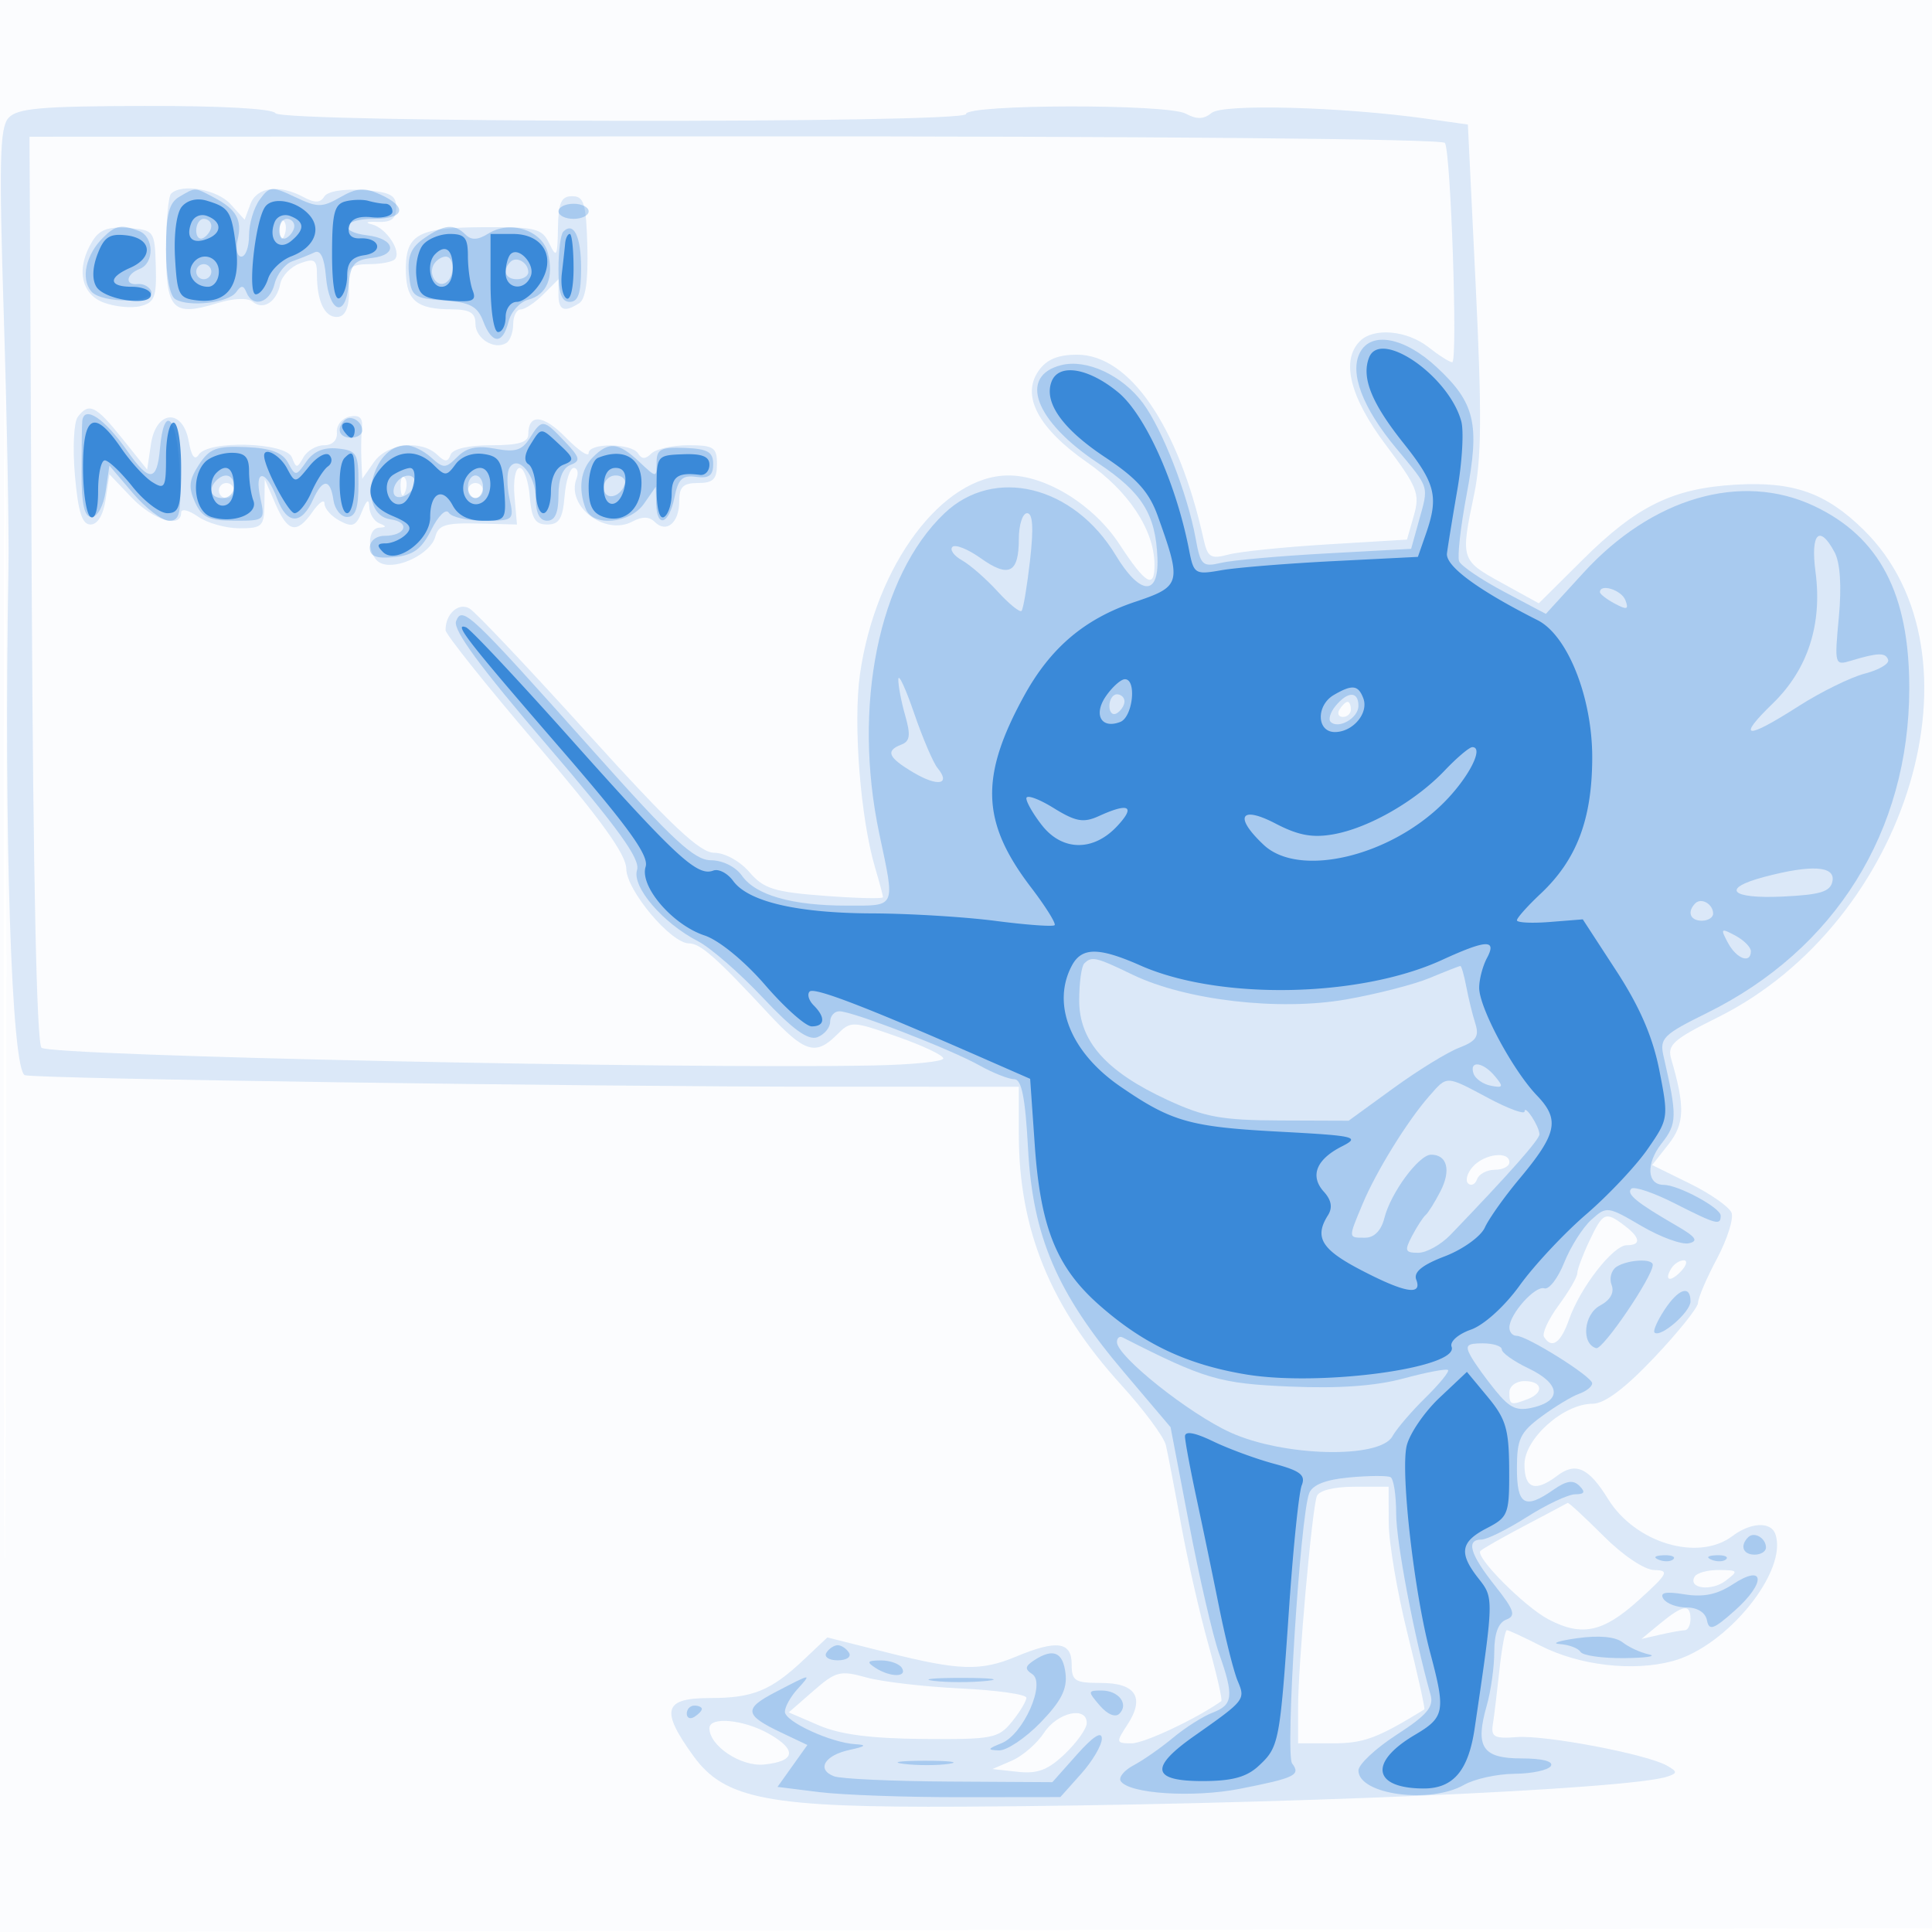
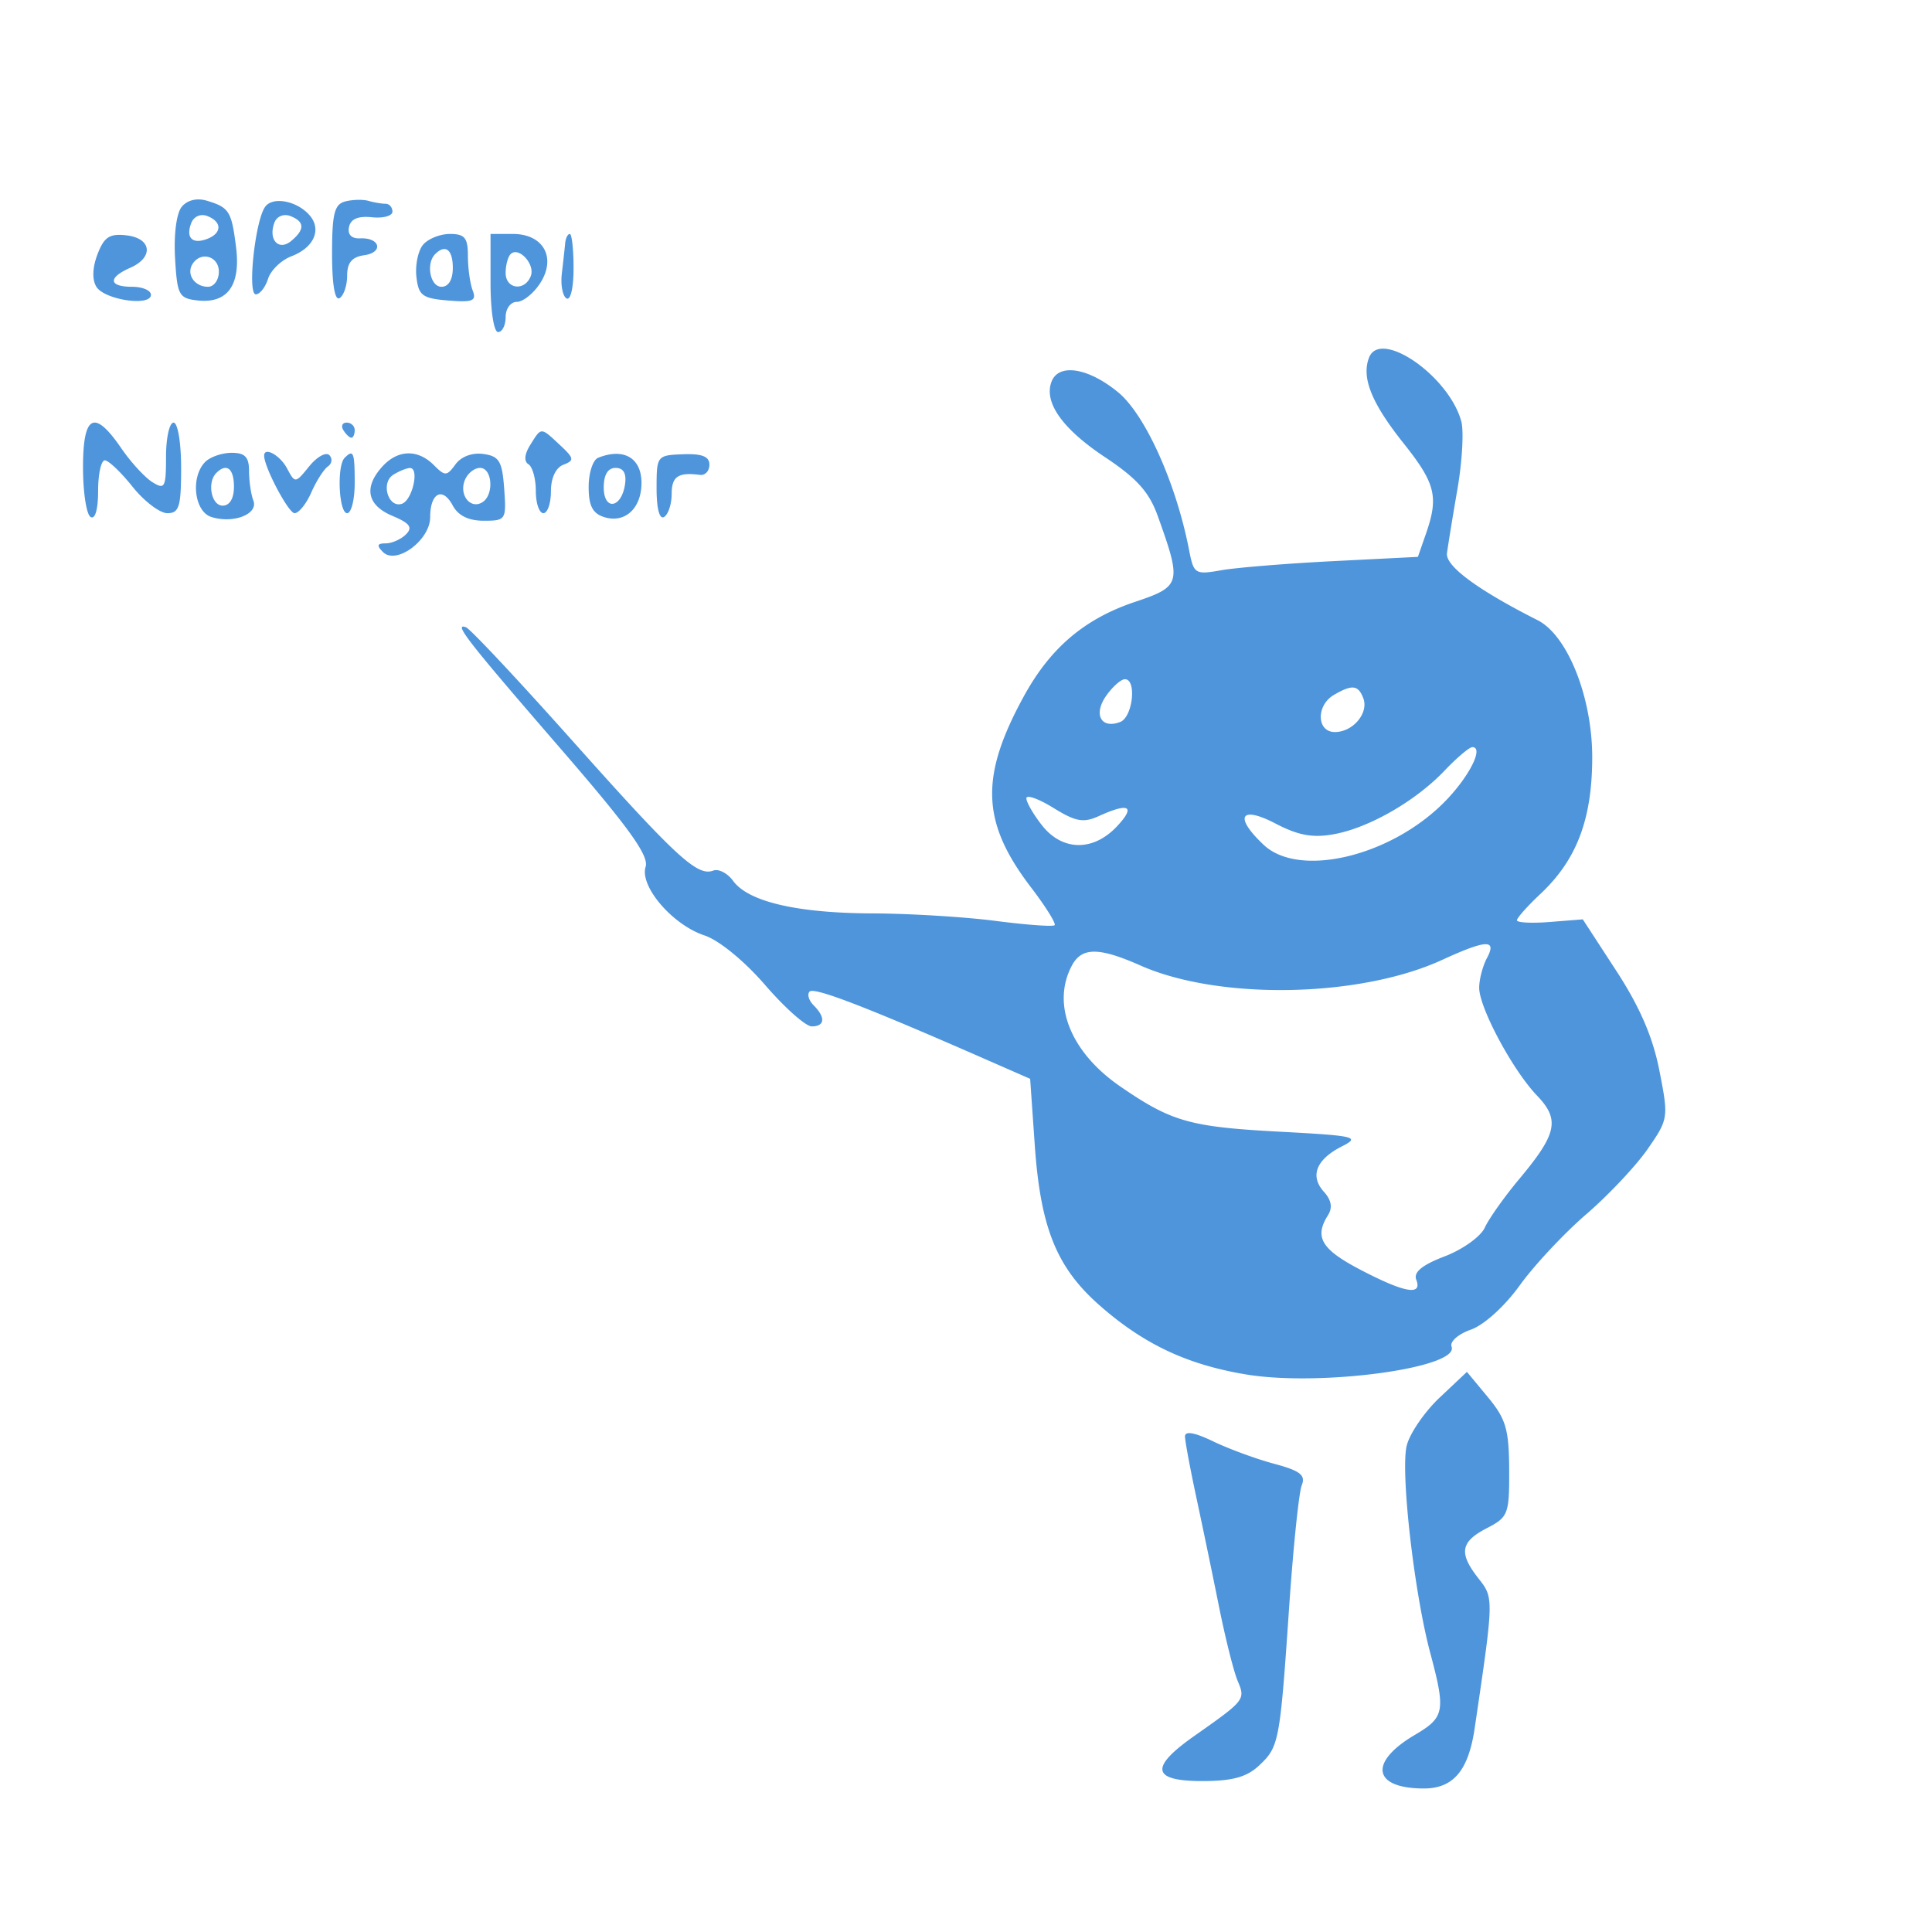
<svg xmlns="http://www.w3.org/2000/svg" width="256" height="256">
-   <path fill="#1976D2" fill-opacity=".016" fill-rule="evenodd" d="M0 128.004v128.004l128.25-.254 128.25-.254.254-127.75L257.008 0H0zm.485.496c0 70.4.119 99.053.265 63.672s.146-92.98 0-128S.485 58.1.485 128.5" />
-   <path fill="#1976D2" fill-opacity=".143" fill-rule="evenodd" d="M1.114 15.641C-.032 16.936-.138 21.455.503 41.853c.425 13.556.703 28.585.618 33.397-.625 35.139.399 66.674 2.182 67.219 1.572.481 74.247 1.524 106.447 1.528L135 144v6.29c0 12.656 4.187 22.91 13.56 33.21 3.003 3.3 5.671 6.9 5.929 8s1.163 5.825 2.012 10.5 2.468 11.803 3.599 15.839c1.13 4.037 1.907 7.444 1.727 7.572-3.274 2.328-10.2 5.589-11.87 5.589-2.09 0-2.116-.108-.583-2.448 2.362-3.605 1.141-5.552-3.481-5.552-3.486 0-3.893-.261-3.893-2.5 0-2.967-1.99-3.238-7.346-1-4.702 1.965-7.538 1.877-17.091-.53l-7.937-2-3.063 2.895c-4.398 4.157-6.778 5.135-12.497 5.135-6.143 0-6.593 1.592-2.176 7.69 4.162 5.745 9.984 6.841 35.61 6.701 40.946-.224 88.474-2.259 93.5-4.005 1.291-.448 1.27-.65-.147-1.445-2.702-1.517-16.086-4.056-19.853-3.766-2.993.23-3.455-.016-3.189-1.703.171-1.084.564-4.335.874-7.222.309-2.887.75-5.25.979-5.25s2.229.925 4.444 2.055c5.164 2.635 12.27 3.463 17.53 2.044 7.241-1.953 15.342-11.991 13.597-16.849-.598-1.665-3.278-1.532-5.676.282-4.527 3.424-12.868.94-16.483-4.909-2.563-4.147-4.286-4.937-6.729-3.086-2.931 2.221-4.347 1.737-4.347-1.486 0-3.437 5.179-8.051 9.038-8.051 1.576 0 4.257-2.012 8.155-6.121 3.194-3.367 5.807-6.633 5.807-7.258s1.121-3.243 2.492-5.818 2.247-5.32 1.947-6.102c-.3-.781-2.79-2.525-5.533-3.874l-4.987-2.454 2.161-2.748c2.144-2.725 2.216-4.961.366-11.286-.55-1.878.248-2.598 6.098-5.5 25.42-12.612 36.104-48.298 19.361-64.668-4.998-4.887-9.275-6.392-16.905-5.951-8.353.484-13.111 2.818-20.301 9.96l-5.801 5.762-4.935-2.721c-5.417-2.987-5.446-3.082-3.634-11.721.98-4.673 1.027-10.756.215-27.5L194.5 16.5l-5.5-.773c-11.195-1.573-26.967-1.999-28.45-.769-1.043.866-1.963.891-3.452.095-2.436-1.304-29.098-1.249-29.098.059 0 1.272-90.714 1.161-91.5-.112-.374-.605-7.218-.985-17.309-.962-13.854.032-16.927.304-18.077 1.603m3.09 62.368c.189 38.251.657 60.229 1.296 60.824 1.161 1.082 84.184 2.849 110.25 2.346 5.088-.099 9.25-.517 9.25-.929s-2.749-1.714-6.109-2.891c-5.992-2.099-6.146-2.104-8-.25-2.813 2.813-4.27 2.365-9.051-2.783-6.931-7.464-9.039-9.326-10.553-9.326-2.384 0-8.286-7.032-8.301-9.89-.01-1.877-3.374-6.544-11.973-16.61-6.577-7.7-11.964-14.45-11.971-15-.025-2.153 1.725-3.73 3.181-2.866.804.476 7.876 7.954 15.715 16.616C88.958 109.427 92.748 113 94.644 113c1.39 0 3.405 1.108 4.654 2.559 1.899 2.206 3.268 2.639 9.952 3.144 4.262.322 7.75.405 7.75.185s-.467-1.973-1.038-3.895c-1.948-6.553-2.935-19.128-2.012-25.642C115.999 74.881 124.874 63 133.635 63c4.984 0 11.294 3.912 14.691 9.108 3.504 5.36 4.687 6.033 4.648 2.642-.053-4.553-3.433-9.666-8.906-13.472-6.486-4.51-8.778-8.819-6.456-12.135 1.064-1.519 2.555-2.143 5.116-2.143 6.938 0 13.418 9.432 16.727 24.347.56 2.524.94 2.767 3.339 2.132 1.488-.394 7.416-1 13.172-1.347l10.465-.632.913-3.192c.827-2.893.478-3.77-3.716-9.349-4.764-6.338-5.978-11.209-3.428-13.759 1.824-1.824 6.23-1.436 9.073.8 1.398 1.1 2.818 2 3.155 2 .748 0-.177-27.785-.967-29.063-.331-.536-38.986-.891-94.058-.865l-93.495.044zm18.463-52.342c-.367.366-.667 3.755-.667 7.531 0 7.854.901 8.782 6.778 6.978 2.178-.669 4.034-.747 4.696-.198 1.418 1.177 3.197.028 3.66-2.365.201-1.038 1.379-2.261 2.616-2.718 1.937-.715 2.25-.498 2.25 1.555 0 3.422 1 5.55 2.607 5.55 1.357 0 1.861-1.694 1.563-5.25-.108-1.288.599-1.75 2.675-1.75 1.552 0 3.106-.284 3.453-.631.989-.99-1.104-4.184-3.046-4.648-.964-.231-.627-.375.748-.32 1.866.074 2.5-.408 2.5-1.901 0-1.649-.772-2.055-4.401-2.315-2.602-.186-4.696.163-5.123.853-.535.866-1.256.883-2.783.065-3.222-1.724-6.176-1.323-7.018.954l-.761 2.057-1.862-2.057c-1.78-1.967-6.48-2.795-7.885-1.39m51.265 4.583c-.06 3.762-.191 3.995-1.14 2.027-.977-2.023-1.775-2.219-8.875-2.172-8.735.057-10.276.982-10.131 6.082.104 3.652 1.502 4.777 5.964 4.798 2.517.012 3.25.442 3.25 1.908 0 1.967 2.506 3.53 4.09 2.551.501-.309.91-1.435.91-2.503S68.45 41 69 41s1.9-.9 3-2l2-2v2c0 2.136.741 2.451 2.755 1.172.836-.53 1.194-3.033 1.071-7.484-.158-5.735-.444-6.688-2.005-6.688-1.465 0-1.834.831-1.889 4.25m-36.853.333c.048 1.165.285 1.402.604.605.289-.722.253-1.585-.079-1.917s-.568.258-.525 1.312M12.25 31.948c-2.183 3.536-1.564 6.982 1.461 8.132 1.491.567 3.692.785 4.891.484 1.886-.474 2.162-1.19 2.039-5.306-.139-4.685-.195-4.762-3.641-5.047-2.635-.217-3.809.212-4.75 1.737M10.301 55.25c-.519.688-.687 4.175-.372 7.75.427 4.857.95 6.5 2.071 6.5.932 0 1.689-1.258 2-3.326l.5-3.327 2.937 3.077C20.301 68.923 24 70.061 24 67.943c0-.592.977-.372 2.223.5 1.222.856 3.697 1.557 5.5 1.557 3.022 0 3.28-.252 3.316-3.25l.039-3.25 1.413 3.25c1.661 3.822 2.826 4.064 4.952 1.027.856-1.222 1.557-1.688 1.557-1.035s.907 1.673 2.016 2.267c1.695.907 2.163.713 2.937-1.215.638-1.592.94-1.784.984-.627.034.916.626 1.893 1.313 2.171 1 .403 1 .52 0 .583-1.801.114-1.542 4.03.314 4.742 2.187.839 6.539-1.341 7.121-3.568.401-1.531 1.395-1.834 5.651-1.726l5.164.131-.328-3.75c-.183-2.092.122-3.75.689-3.75.56 0 1.158 1.688 1.329 3.75.246 2.98.721 3.75 2.31 3.75s2.064-.77 2.31-3.75c.171-2.062.719-3.75 1.219-3.75s.663.64.363 1.422c-1.402 3.653 3.784 7.625 7.417 5.68 1.287-.689 2.222-.671 2.951.058 1.541 1.541 3.24.115 3.24-2.719 0-1.937.516-2.441 2.5-2.441 2 0 2.5-.5 2.5-2.5 0-2.228-.413-2.5-3.8-2.5-2.09 0-4.289.489-4.887 1.087-.783.783-1.275.783-1.759 0-.856-1.385-6.554-1.431-6.554-.053 0 .569-1.357-.353-3.015-2.049-2.981-3.05-4.985-3.221-4.985-.426C70 58.618 68.698 59 65.083 59c-3.022 0-5.093.482-5.375 1.25-.366 1-.723 1-1.783 0-2.148-2.026-6.633-1.505-8.368.973L48 63.445l-.115-2.472c-.063-1.36-.028-3.3.078-4.311.136-1.297-.346-1.728-1.635-1.462-1.005.207-1.765 1.147-1.689 2.088.085 1.046-.577 1.712-1.7 1.712-1.012 0-2.245.724-2.74 1.609-.828 1.48-.951 1.48-1.519 0-.773-2.014-11.117-2.315-12.35-.359-.518.822-.969.223-1.319-1.75-.785-4.439-4.336-4.181-5.011.364l-.5 3.364-3.297-4.114c-3.525-4.398-4.417-4.831-5.902-2.864m42.778 9.333c.048 1.165.285 1.402.604.605.289-.722.253-1.585-.079-1.917s-.568.258-.525 1.312M29 65c0 .55.45 1 1 1s1-.45 1-1-.45-1-1-1-1 .45-1 1m33 0c0 .55.45 1 1 1s1-.45 1-1-.45-1-1-1-1 .45-1 1m115.5 29c-.34.55-.141 1 .441 1S179 94.55 179 94s-.198-1-.441-1-.719.45-1.059 1m17.649 60.604c-.743.84-1.019 1.835-.613 2.212.406.376.939.122 1.184-.566.246-.687 1.309-1.25 2.363-1.25s1.917-.45 1.917-1c0-1.531-3.33-1.116-4.851.604m15.465 9.797c-.888 1.871-1.614 3.808-1.614 4.306 0 .497-1.11 2.409-2.467 4.248s-2.23 3.726-1.941 4.194c1.022 1.653 2.225.814 3.314-2.31 1.469-4.214 5.84-9.839 7.645-9.839 1.942 0 1.828-.992-.301-2.608-2.515-1.909-2.844-1.766-4.636 2.009m10.845 3.666c-1.026 1.66-.105 1.89 1.33.332.71-.769.849-1.399.309-1.399-.539 0-1.277.48-1.639 1.067M200 184.5c0 1.683.183 1.751 2.418.893S204.384 183 202 183c-1.111 0-2 .667-2 1.5m-25.513 13.75c-.655 1.817-2.485 22.431-2.486 28L172 231h4.632c4.07 0 5.881-.672 12.102-4.491.129-.079-.879-4.613-2.238-10.076-1.36-5.463-2.478-12.07-2.484-14.683L184 197h-4.531c-2.719 0-4.712.5-4.982 1.25m27.609 3.879c-2.973 1.565-5.642 3.084-5.932 3.374-.763.762 5.858 7.417 9.036 9.082 4.405 2.308 7.219 1.708 11.921-2.544 3.901-3.526 4.13-3.963 2.103-4-1.328-.024-4.152-1.916-6.777-4.541-2.475-2.475-4.6-4.437-4.723-4.359s-2.656 1.422-5.628 2.988m22.469 6.766c-.976 1.579 2.175 2.017 4.088.568 1.73-1.311 1.677-1.401-.844-1.431-1.48-.018-2.94.371-3.244.863M220 215.107l-2.5 2.063 2.5-.571c1.375-.315 2.838-.578 3.25-.585s.75-.689.75-1.514c0-2.013-1.011-1.859-4 .607m-112.231 8.951-3.255 2.841 3.993 1.721c2.819 1.214 6.886 1.744 13.829 1.8 9.178.075 9.964-.078 11.75-2.281 1.053-1.298 1.914-2.729 1.914-3.179s-3.937-1.006-8.75-1.236c-4.812-.23-10.432-.888-12.488-1.463-3.423-.957-4.013-.805-6.993 1.797m30.579 5.533c-.934 1.425-2.856 3.092-4.273 3.704l-2.575 1.112 3.37.369c2.619.287 4.011-.246 6.25-2.391 1.584-1.517 2.88-3.35 2.88-4.072 0-2.294-3.887-1.414-5.652 1.278M94 229c0 2.34 4.17 5.113 7.232 4.809 4.167-.414 4.421-1.929.68-4.059C98.557 227.84 94 227.408 94 229" />
-   <path fill="#1976D2" fill-opacity=".261" fill-rule="evenodd" d="M23.75 26.08c-1.353.788-1.75 2.355-1.75 6.911 0 3.56.483 6.19 1.221 6.646 1.781 1.1 7.058.499 8.066-.919.677-.953.976-.946 1.372.032.846 2.083 3.086 1.402 3.722-1.131.328-1.309 1.39-2.659 2.358-3s2.295-.873 2.947-1.182c.779-.368 1.294.721 1.5 3.174.403 4.787 2.568 5.655 2.996 1.2.268-2.793.758-3.361 3.127-3.633 3.49-.4 3.031-2.56-.636-2.994C44.757 30.72 45.409 29 49.5 29c4.131 0 4.563-1.559.895-3.23-2.112-.962-3.113-.895-5.295.358-2.429 1.394-3.012 1.392-5.993-.019-3.096-1.467-3.388-1.445-4.704.355C33.631 27.519 33 29.646 33 31.191S32.541 34 31.981 34c-.561 0-.781-1.013-.49-2.25.619-2.633-.165-4.016-3.175-5.6-2.582-1.359-2.358-1.356-4.566-.07M74 28c0 .55.9 1 2 1s2-.45 2-1-.9-1-2-1-2 .45-2 1m-48 2.559c0 .857.45 1.281 1 .941s1-1.041 1-1.559S27.55 29 27 29s-1 .702-1 1.559m11 0c0 .857.45 1.281 1 .941s1-1.041 1-1.559S38.55 29 38 29s-1 .702-1 1.559m-23.363.947c-2.266 2.266-2.955 5.406-1.555 7.093 1.391 1.676 8.76 1.585 7.918-.099-.275-.55-1.062-.937-1.75-.861-1.751.194-1.564-1.305.25-2.001 1.982-.76 1.925-4.261-.082-5.031-2.355-.904-3.123-.759-4.781.899m42.529.09c-1.707 1.196-2.202 2.386-1.972 4.75.286 2.945.591 3.175 4.603 3.464 3.49.251 4.472.768 5.226 2.75 1.177 3.097 2.589 3.122 3.358.059.328-1.309 1.5-2.616 2.603-2.905 2.471-.646 3.43-2.927 2.609-6.201-.752-2.996-4.975-4.38-7.862-2.577-1.411.881-2.273.922-3.049.146-1.485-1.485-2.842-1.359-5.516.514m18.473-.902c-.351.352-.639 2.589-.639 4.973 0 3.185.397 4.333 1.5 4.333 1.108 0 1.5-1.16 1.5-4.441 0-4.233-.978-6.248-2.361-4.865M57.5 35c-.816 1.32.38 3.192 1.569 2.457 1.215-.75 1.207-3.457-.01-3.457-.518 0-1.219.45-1.559 1m10.139-.306C66.513 35.82 66.954 37 68.5 37c.825 0 1.5-.423 1.5-.941 0-1.261-1.562-2.164-2.361-1.365M26 36c0 .55.45 1 1 1s1-.45 1-1-.45-1-1-1-1 .45-1 1m154.182 10.75c-1.372 2.701.364 7.27 4.79 12.609 4.538 5.473 4.361 4.902 3.014 9.752l-1.003 3.611-11.242.611c-6.182.336-12.449.895-13.926 1.243-2.484.585-2.738.344-3.384-3.222-1.07-5.898-4.423-14.504-6.996-17.957-2.74-3.676-7.446-5.862-10.805-5.019-5.745 1.442-3.513 7.424 4.836 12.968 5.86 3.891 7.677 6.794 7.901 12.621.195 5.095-2.319 4.914-5.528-.398-5.592-9.259-16.134-11.826-22.72-5.532-8.705 8.319-12.19 25.522-8.602 42.463 2.102 9.92 2.291 9.5-4.274 9.5-7.29 0-12.117-1.375-13.934-3.969-.825-1.178-2.554-2.037-4.116-2.044-2.198-.011-5.05-2.657-15.52-14.398C62.198 81.113 61.241 80.208 60.43 82.323c-.434 1.129 3.212 6.097 11.983 16.332 9.525 11.114 12.458 15.177 11.999 16.621-.707 2.23 3.404 7.034 8.088 9.45 1.65.851 5.502 4.205 8.561 7.452 4 4.247 6.034 5.723 7.25 5.256.929-.356 1.689-1.275 1.689-2.041s.553-1.393 1.229-1.393c1.736 0 14.627 4.983 18.551 7.171 1.805 1.006 3.881 1.829 4.614 1.829.979 0 1.466 2.457 1.831 9.25.624 11.618 3.841 19.109 12.691 29.554l6.189 7.304 2.466 12.873c1.356 7.079 3.132 14.761 3.947 17.071 2.001 5.67 1.877 6.847-.824 7.874-1.269.483-3.631 1.98-5.25 3.327s-3.969 2.989-5.222 3.649c-1.253.659-2.03 1.6-1.727 2.09 1.048 1.695 9.588 2.252 15.803 1.031 7.304-1.435 8.092-1.818 6.912-3.362-.926-1.212 1.078-32.829 2.27-35.816.443-1.109 2.203-1.795 5.341-2.081 2.573-.234 5.017-.25 5.429-.036.413.215.75 2.393.75 4.842 0 3.736 2.376 16.255 4.549 23.971.459 1.63-.446 2.704-4.487 5.322-2.784 1.804-5.062 3.934-5.062 4.733 0 3.196 9.484 4.486 14 1.904 1.375-.786 4.386-1.445 6.691-1.465 2.305-.019 4.469-.485 4.809-1.035.377-.61-1.134-1-3.874-1-5.214 0-6.203-1.501-4.621-7.016.547-1.909.995-5.113.995-7.12 0-2.408.539-3.857 1.584-4.258 1.323-.507 1.076-1.247-1.5-4.501-3.307-4.174-3.87-6.105-1.78-6.105.718 0 3.433-1.35 6.035-3s5.48-3 6.396-3c1.225 0 1.37-.295.549-1.116s-1.725-.689-3.422.5c-3.814 2.672-4.862 2.061-4.862-2.833 0-3.86.43-4.767 3.25-6.852 1.787-1.322 4.037-2.681 5-3.02s1.736-.968 1.718-1.398c-.036-.901-8.626-6.281-10.03-6.281-.516 0-.938-.492-.938-1.092 0-1.765 3.421-5.601 4.635-5.196.613.204 1.798-1.335 2.633-3.42s2.448-4.633 3.585-5.661c2.027-1.832 2.155-1.816 6.647.816 2.519 1.476 5.35 2.509 6.29 2.294 1.304-.298.92-.848-1.615-2.316-5.32-3.08-6.715-4.218-6.023-4.91.357-.357 2.929.506 5.715 1.918 5.611 2.843 6.133 2.983 6.133 1.64 0-1.037-5.625-4.073-7.547-4.073-2.238 0-2.38-2.823-.276-5.498 2.063-2.622 2.083-3.562.247-11.574-.538-2.348-.036-2.845 5.743-5.696 17.018-8.395 26.797-24.078 26.822-43.014.017-12.532-3.938-20.094-12.65-24.188-9.616-4.521-21.431-1.087-30.535 8.874l-4.968 5.437-5.515-2.921c-3.034-1.606-5.723-3.427-5.978-4.047s.195-4.604.997-8.855c1.772-9.385 1.123-12.134-3.99-16.886-4.268-3.966-8.694-4.785-10.168-1.882m-169.276 9c-.052.413-.097 3.45-.1 6.75-.004 4.372.361 6 1.344 6 .771 0 1.565-1.46 1.85-3.403l.5-3.402 3.112 3.652C19.324 67.356 21.482 69 22.408 69c1.441 0 1.641-.973 1.388-6.75-.31-7.072-2.063-8.936-2.606-2.771-.386 4.373-1.414 4.437-4.324.271-2.99-4.281-5.697-6.098-5.96-4m34.733-.056C44.513 56.82 44.954 58 46.5 58c.825 0 1.5-.423 1.5-.941 0-1.261-1.562-2.164-2.361-1.365m24.569 2.345c-1.023 1.638-1.927 1.917-4.587 1.418-2.405-.451-3.779-.156-5.011 1.076-1.565 1.565-1.838 1.571-3.483.082C56.146 59.727 54.66 59 53.826 59c-4.675 0-6.601 9.177-2.061 9.821 2.673.38 1.992 2.179-.824 2.179-1.094 0-1.941.683-1.941 1.563 0 1.162.836 1.483 3.25 1.25 2.529-.244 3.617-1.047 4.903-3.624.924-1.85 1.943-2.843 2.309-2.25.361.584 2.465 1.061 4.676 1.061 3.94 0 4.008-.06 3.367-2.976-.359-1.636-.355-3.458.01-4.048 1.126-1.823 3.485.983 3.485 4.146 0 1.892.514 2.878 1.5 2.878 1.039 0 1.5-1.044 1.5-3.393 0-2.187.568-3.611 1.599-4.007 1.373-.527 1.268-.961-.75-3.089-2.858-3.013-3.042-3.032-4.641-.472m-43.841 3.524c-1.32 2.014-1.426 3.012-.53 4.978.925 2.03 1.835 2.459 5.221 2.459 4.036 0 4.091-.047 3.442-3-.865-3.938.735-3.866 2.232.1 1.298 3.439 3.224 3.474 4.755.085 1.268-2.806 2.289-2.781 2.693.065.176 1.237.995 2.25 1.82 2.25 1.105 0 1.5-1.154 1.5-4.389 0-4.046-.214-4.411-2.742-4.68-1.851-.198-3.203.366-4.162 1.736-1.376 1.964-1.453 1.968-2.425.152-.728-1.36-2.264-1.932-5.579-2.076-3.901-.17-4.818.172-6.225 2.32m52.204-.992c-1.641 1.641-1.995 4.16-.964 6.847.927 2.416 5.866 1.988 7.719-.668l1.569-2.25.053 2.25c.076 3.294 1.703 2.746 2.415-.815.495-2.474 1.049-3.004 2.875-2.75 1.7.237 2.262-.182 2.262-1.685 0-1.618-.717-2.029-3.75-2.15-3.176-.127-3.75.167-3.75 1.924 0 2.071-.004 2.07-2.314-.1-2.752-2.584-4.009-2.708-6.115-.603m-49.904 3.096C27.516 64.817 27.938 66 29.5 66c.825 0 1.5-.675 1.5-1.5 0-1.562-1.183-1.984-2.333-.833m23.792.4c-.363.586-.419 1.306-.126 1.6.717.716 2.667-.546 2.667-1.726 0-1.278-1.726-1.193-2.541.126M62 64.5c0 .825.45 1.5 1 1.5s1-.675 1-1.5-.45-1.5-1-1.5-1 .675-1 1.5m18 .083c0 1.766 2.153 1.459 2.771-.395.218-.654-.317-1.188-1.188-1.188-.87 0-1.583.712-1.583 1.583m55 6.858c0 4.507-1.335 5.169-5.064 2.513-1.678-1.195-3.359-1.864-3.735-1.488s.193 1.175 1.265 1.775c1.073.6 3.195 2.454 4.715 4.119s2.952 2.827 3.18 2.583.734-3.255 1.125-6.693c.489-4.304.368-6.25-.388-6.25-.604 0-1.098 1.548-1.098 3.441m105.565 4.334c.922 6.951-1.02 12.93-5.661 17.434-4.854 4.711-3.588 4.844 3.421.36 2.95-1.887 6.896-3.828 8.769-4.314 1.873-.485 3.267-1.304 3.097-1.819-.328-.995-1.343-.973-4.914.109-2.176.66-2.21.54-1.621-5.761.383-4.106.18-7.223-.563-8.61-2.009-3.754-3.208-2.521-2.528 2.601M212 78.465c0 .255.89.941 1.977 1.523 1.614.863 1.87.778 1.394-.465-.518-1.35-3.371-2.245-3.371-1.058m-92.967 11.542c-.018.828.392 2.989.912 4.802.742 2.587.634 3.415-.5 3.85-2.161.83-1.774 1.715 1.624 3.723 3.218 1.901 4.958 1.567 3.165-.608-.577-.701-1.977-3.974-3.109-7.274s-2.073-5.322-2.092-4.493M147 93.559c0 .857.45 1.281 1 .941s1-1.041 1-1.559-.45-.941-1-.941-1 .702-1 1.559m29.98-.035c-.696.838-.995 1.794-.666 2.124 1.024 1.024 3.686-.505 3.686-2.117 0-1.958-1.398-1.962-3.02-.007m56.77 22.679c-5.792 1.538-4.46 2.926 2.49 2.595 5.006-.239 6.306-.644 6.573-2.048.385-2.019-2.799-2.211-9.063-.547m-9.111 3.491c-1.126 1.126-.685 2.306.861 2.306.825 0 1.5-.423 1.5-.941 0-1.261-1.562-2.164-2.361-1.365m4.32 5.23c1.143 2.134 3.041 2.828 3.041 1.111 0-.53-.934-1.465-2.076-2.076-1.899-1.016-1.981-.934-.965.965m-85.292 2.743c-.367.366-.667 2.569-.667 4.894 0 5.402 3.559 9.421 11.668 13.173 4.958 2.295 7.196 2.704 14.935 2.733l9.103.033 5.897-4.287c3.243-2.359 7.172-4.778 8.73-5.377 2.277-.876 2.701-1.507 2.157-3.213-.372-1.168-.911-3.361-1.197-4.873s-.639-2.75-.784-2.75-1.965.71-4.043 1.579c-2.078.868-7.095 2.155-11.148 2.86-8.881 1.544-21.222.105-28.256-3.294-4.844-2.341-5.403-2.471-6.395-1.478m51.583 14.583c.228.688 1.264 1.414 2.301 1.615 1.631.316 1.705.148.545-1.25-1.586-1.911-3.44-2.149-2.846-.365m-5.88 3c-2.884 3.279-7.016 9.967-8.809 14.259-1.938 4.637-1.949 4.491.331 4.491 1.203 0 2.129-.946 2.544-2.6.838-3.338 4.57-8.4 6.193-8.4 2.137 0 2.668 2.072 1.241 4.845-.752 1.46-1.638 2.88-1.969 3.155s-1.135 1.512-1.786 2.75c-1.041 1.976-.943 2.25.804 2.25 1.095 0 3.023-1.075 4.286-2.388 7.847-8.165 11.793-12.627 11.78-13.319-.021-1.056-1.95-4.012-1.97-3.019-.008.426-2.149-.361-4.757-1.75-5.744-3.058-5.449-3.047-7.888-.274m24.846 22.595c-.706.448-1.009 1.532-.672 2.408.392 1.022-.156 2.004-1.527 2.738-2.171 1.162-2.527 5.052-.517 5.65.88.262 7.5-9.484 7.5-11.041 0-.874-3.286-.705-4.784.245m6.319 5.742c-.932 1.422-1.519 2.762-1.305 2.977.762.762 4.77-2.701 4.77-4.121 0-2.236-1.596-1.709-3.465 1.144M148 177.832c0 1.872 9.486 9.437 15 11.961 7.042 3.224 19.834 3.539 21.5.529.55-.993 2.517-3.293 4.37-5.11s3.203-3.472 2.999-3.676-2.846.296-5.87 1.113c-3.73 1.007-8.575 1.354-15.057 1.079-9.344-.396-11.273-.962-22.192-6.513-.412-.21-.75.068-.75.617m46.915 1.918c.543.963 2.029 3.022 3.303 4.577 1.897 2.315 2.813 2.703 5.05 2.142 3.755-.942 3.424-3.172-.768-5.17-1.925-.918-3.5-2.036-3.5-2.484s-1.141-.815-2.535-.815c-2.124 0-2.375.284-1.55 1.75m36.724 23.944c-1.126 1.126-.685 2.306.861 2.306.825 0 1.5-.423 1.5-.941 0-1.261-1.562-2.164-2.361-1.365m-11.826 2.989c.721.289 1.584.253 1.916-.079s-.258-.568-1.312-.525c-1.165.048-1.402.285-.604.604m7 0c.721.289 1.584.253 1.916-.079s-.258-.568-1.312-.525c-1.165.048-1.402.285-.604.604m2.794 3.245c-2.065 1.356-3.899 1.737-6.406 1.33-2.514-.408-3.309-.242-2.797.586.393.636 1.779 1.156 3.082 1.156 1.436 0 2.497.671 2.696 1.705.275 1.427.88 1.212 3.716-1.322 4.156-3.714 3.944-6.236-.291-3.455M209 217.069c-2.475.347-3.514.698-2.309.781 1.205.082 2.437.548 2.738 1.035.3.486 2.914.858 5.809.825s4.362-.252 3.262-.488-2.675-.958-3.5-1.606c-.951-.747-3.146-.947-6-.547M109.5 219c-.34.55.335 1 1.5 1s1.84-.45 1.5-1-1.015-1-1.5-1-1.16.45-1.5 1m27.5 1.015c-1.182.776-1.23 1.159-.227 1.808 1.842 1.191-1.172 7.997-4.055 9.158-1.889.76-1.941.902-.35.956 1.027.034 3.504-1.624 5.505-3.687 2.727-2.811 3.557-4.438 3.316-6.5-.335-2.866-1.642-3.407-4.189-1.735M116 221c1.97 1.273 4.287 1.273 3.5 0-.34-.55-1.604-.993-2.809-.985-1.781.013-1.91.197-.691.985m-13.256 3.216c-4.243 2.208-4.122 3.036.789 5.367l3.448 1.636-1.978 2.777-1.977 2.777 5.521.69c3.038.379 11.469.683 18.738.675l13.215-.015 2.75-3.077c1.512-1.693 2.75-3.795 2.75-4.672 0-1.035-1.151-.301-3.278 2.089l-3.278 3.684-13.66-.081c-7.512-.044-14.381-.358-15.264-.697-2.373-.91-1.272-2.779 2.062-3.501 2.118-.458 2.334-.664.79-.75-3.238-.18-9.372-2.996-9.372-4.303 0-.636.745-1.98 1.655-2.986 1.939-2.143 1.953-2.145-2.911.387m20.984-1.494c1.775.221 4.925.224 7 .008 2.074-.217.622-.397-3.228-.402-3.85-.004-5.548.173-3.772.394m21.994 3.266c1.01 1.18 2.068 1.622 2.603 1.087 1.284-1.284-.098-3.075-2.374-3.075-1.832 0-1.844.103-.229 1.988M91 227.059c0 .582.45.781 1 .441s1-.816 1-1.059-.45-.441-1-.441-1 .477-1 1.059m28.768 6.666c1.797.222 4.497.218 6-.01 1.503-.229.032-.411-3.268-.405s-4.529.192-2.732.415" />
  <path fill="#1976D2" fill-opacity=".767" fill-rule="evenodd" d="M24.086 27.396c-.698.842-1.069 3.66-.891 6.773.281 4.918.508 5.355 2.929 5.635 4.003.464 5.79-1.973 5.157-7.033-.599-4.793-.908-5.283-3.89-6.181-1.29-.389-2.573-.076-3.305.806m11.084-.043C33.829 29.055 32.743 39 33.898 39c.532 0 1.261-.926 1.62-2.057.359-1.132 1.751-2.475 3.093-2.985 2.943-1.119 4.03-3.481 2.468-5.363-1.602-1.93-4.832-2.609-5.909-1.242m10.58-.661c-1.44.374-1.75 1.603-1.75 6.94 0 4.069.373 6.256 1 5.868.55-.34 1-1.685 1-2.989 0-1.698.639-2.463 2.25-2.691 2.609-.371 2.127-2.361-.541-2.236-1.129.053-1.671-.502-1.465-1.5.221-1.07 1.209-1.49 3.042-1.296 1.492.158 2.714-.179 2.714-.75S51.587 27 51.082 27s-1.518-.172-2.25-.381c-.733-.21-2.12-.177-3.082.073M25.339 29.56c-.751 1.957.152 2.849 2.118 2.095 1.978-.759 1.981-2.273.005-3.031-.885-.34-1.786.057-2.123.936m11.035-.091c-.874 2.276.542 3.846 2.215 2.457 1.828-1.517 1.787-2.568-.127-3.302-.863-.331-1.78.04-2.088.845m-23.451 4.215c-.68 1.774-.735 3.371-.15 4.316C13.852 39.742 20 40.647 20 39.063 20 38.479 18.875 38 17.5 38c-3.108 0-3.228-1.206-.25-2.513 3.153-1.383 2.859-3.917-.5-4.303-2.231-.257-2.952.214-3.827 2.5M56.05 32.44c-.657.791-1.049 2.704-.872 4.25.284 2.476.784 2.848 4.205 3.128 3.267.268 3.783.056 3.25-1.331-.348-.908-.633-2.964-.633-4.569C62 31.512 61.583 31 59.622 31c-1.307 0-2.915.648-3.572 1.44M65 37.5c0 3.667.436 6.5 1 6.5.55 0 1-.9 1-2s.665-2 1.477-2 2.194-1.095 3.071-2.433c2.218-3.386.483-6.567-3.583-6.567H65zm9.886-5.25c-.063.688-.26 2.478-.438 3.979-.179 1.501.097 2.99.614 3.309.532.329.938-1.394.938-3.979 0-2.507-.225-4.559-.5-4.559s-.551.563-.614 1.25m-17.219 1.417C56.409 34.925 57 38 58.5 38c.933 0 1.5-.944 1.5-2.5 0-2.428-.974-3.193-2.333-1.833m9.991.008c-.362.362-.658 1.483-.658 2.492 0 2.161 2.541 2.47 3.334.406.599-1.561-1.615-3.958-2.676-2.898M25.5 35c-.837 1.354.292 3 2.059 3 .793 0 1.441-.9 1.441-2 0-2.07-2.413-2.76-3.5-1m155.901 12.396c-1.019 2.656.337 6.014 4.579 11.341 4.242 5.328 4.675 7.085 2.959 12.008l-1.061 3.043-11.189.565c-6.154.311-12.831.853-14.838 1.204-3.516.615-3.673.516-4.299-2.709-1.713-8.818-5.803-17.909-9.387-20.863-3.947-3.254-7.881-3.887-8.828-1.421-1.054 2.747 1.434 6.264 7.087 10.017 4.206 2.792 5.848 4.623 6.983 7.785 3.206 8.937 3.101 9.334-3.017 11.388-6.675 2.241-11.199 6.078-14.704 12.468-5.877 10.716-5.661 16.727.91 25.336 1.947 2.551 3.363 4.817 3.145 5.034-.218.218-3.736-.037-7.819-.567-4.082-.53-11.42-.977-16.306-.994-9.984-.035-16.46-1.544-18.47-4.305-.744-1.023-1.93-1.639-2.635-1.369-2.103.807-4.906-1.776-18.642-17.177-7.2-8.074-13.555-14.851-14.12-15.06-1.731-.64.146 1.769 12.542 16.092 9.006 10.405 11.721 14.176 11.257 15.636-.822 2.592 3.563 7.703 7.812 9.106 1.909.63 5.282 3.39 8.025 6.566 2.601 3.014 5.379 5.48 6.173 5.48 1.749 0 1.859-1.183.259-2.783-.651-.651-.892-1.475-.536-1.831.606-.607 7.347 1.979 22.719 8.716l6.5 2.848.611 8.775c.764 10.97 2.889 16.225 8.592 21.245 5.845 5.145 11.622 7.866 19.443 9.156 9.842 1.625 28.271-.875 27.192-3.687-.254-.663.888-1.671 2.553-2.251 1.737-.606 4.483-3.092 6.482-5.869 1.908-2.651 5.872-6.89 8.809-9.42s6.6-6.42 8.14-8.643c2.757-3.978 2.781-4.14 1.556-10.398-.868-4.431-2.595-8.431-5.698-13.198l-4.453-6.84-4.364.347c-2.399.191-4.363.091-4.363-.223 0-.313 1.407-1.892 3.126-3.507 4.788-4.499 6.827-9.851 6.852-17.991.025-7.996-3.246-16.248-7.24-18.267-7.924-4.004-12.221-7.174-12.007-8.858.127-1.002.749-4.817 1.382-8.479s.865-7.712.517-9c-1.629-6.029-10.741-12.322-12.229-8.446M11 61.941c0 3.268.45 6.219 1 6.559.604.373 1-.99 1-3.441 0-2.232.4-4.059.889-4.059s2.145 1.575 3.68 3.5 3.61 3.5 4.611 3.5c1.558 0 1.82-.864 1.82-6 0-3.333-.444-6-1-6-.55 0-1 2.029-1 4.508 0 4.108-.162 4.408-1.817 3.374-1-.624-2.858-2.653-4.129-4.508C12.493 54.177 11 54.936 11 61.941M45.5 57c.34.55.816 1 1.059 1s.441-.45.441-1-.477-1-1.059-1-.781.45-.441 1m24.761 1.954c-.768 1.23-.857 2.177-.241 2.559.539.333.98 1.928.98 3.546S71.45 68 72 68s1-1.302 1-2.893c0-1.771.643-3.14 1.657-3.529 1.476-.566 1.426-.852-.458-2.607-2.584-2.407-2.446-2.407-3.938-.017M27.2 61.2c-1.98 1.98-1.477 6.577.8 7.3 2.921.927 6.262-.375 5.572-2.172-.314-.82-.572-2.58-.572-3.91C33 60.562 32.466 60 30.7 60c-1.265 0-2.84.54-3.5 1.2m7.8-.822C35 61.901 38.228 68 39.035 68c.554 0 1.552-1.237 2.216-2.75s1.654-3.063 2.2-3.446c.545-.382.628-1.057.184-1.5-.444-.442-1.643.227-2.664 1.487-1.847 2.277-1.863 2.278-2.949.25-.923-1.725-3.022-2.88-3.022-1.663m10.667.289C44.608 61.725 44.894 68 46 68c.55 0 1-1.8 1-4 0-4.087-.166-4.501-1.333-3.333m4.988 1.162c-2.495 2.757-2.011 5.118 1.338 6.526 2.319.975 2.724 1.528 1.8 2.452C53.137 71.463 51.925 72 51.1 72c-1.129 0-1.216.284-.351 1.149C52.498 74.898 57 71.576 57 68.536c0-3.226 1.637-4.084 2.985-1.564C60.708 68.323 62.08 69 64.093 69c2.937 0 3.013-.12 2.714-4.25-.263-3.642-.657-4.299-2.751-4.595-1.474-.208-2.942.337-3.699 1.372-1.158 1.584-1.382 1.591-2.878.095-2.135-2.135-4.777-2.055-6.824.207m28.595-1.167c-.687.278-1.25 2.012-1.25 3.854 0 2.497.521 3.515 2.048 3.999 2.75.873 4.952-1.142 4.952-4.53 0-3.319-2.368-4.687-5.75-3.323M87 64.721c0 2.677.391 4.155 1 3.779.55-.34 1-1.716 1-3.059 0-2.308.867-2.89 3.75-2.516.688.09 1.25-.518 1.25-1.351 0-1.088-.984-1.476-3.5-1.382-3.449.13-3.5.196-3.5 4.529m-58.333-2.054C27.409 63.925 28 67 29.5 67c.933 0 1.5-.944 1.5-2.5 0-2.428-.974-3.193-2.333-1.833m23.437.247c-1.675 1.061-.667 4.438 1.147 3.841 1.39-.458 2.362-4.764 1.069-4.74-.451.009-1.448.413-2.216.899m9.47.753c-.753 1.963.777 3.852 2.339 2.887C65.489 65.58 65.248 62 63.607 62c-.766 0-1.681.75-2.033 1.667M80 64.583c0 3.133 2.348 2.79 2.82-.411.212-1.443-.208-2.172-1.25-2.172-1.021 0-1.57.903-1.57 2.583m66.566 27.626c-1.725 2.463-.664 4.426 1.867 3.455 1.666-.639 2.219-5.664.624-5.664-.519 0-1.64.994-2.491 2.209m30.184-.129c-2.385 1.389-2.293 4.92.128 4.92 2.399 0 4.518-2.525 3.765-4.487-.673-1.755-1.471-1.844-3.893-.433m14.687 10.009c-3.844 4.044-10.01 7.593-14.672 8.445-2.821.516-4.719.17-7.75-1.409-4.686-2.442-5.537-.903-1.564 2.829 4.675 4.392 16.683 1.579 23.85-5.588 3.292-3.293 5.39-7.366 3.792-7.366-.395 0-2.041 1.39-3.656 3.089M136 105.784c0 .52.933 2.132 2.073 3.581 2.693 3.425 6.784 3.48 9.927.135 2.516-2.678 1.619-3.195-2.379-1.373-2.06.938-3.072.757-6.047-1.082-1.966-1.214-3.574-1.782-3.574-1.261m55.077 21.414c-10.922 5.01-29.518 5.354-39.95.74-5.529-2.446-7.784-2.447-9.092-.004-2.733 5.107-.186 11.49 6.391 16.015 6.802 4.68 9.226 5.37 21.074 6.002 10.138.541 10.789.694 8.305 1.953-3.403 1.726-4.272 3.922-2.38 6.013.997 1.101 1.171 2.107.54 3.106-1.84 2.909-.882 4.518 4.303 7.227 5.859 3.061 8.227 3.481 7.394 1.312-.382-.995.781-1.948 3.774-3.091 2.379-.908 4.769-2.623 5.312-3.811.542-1.188 2.594-4.083 4.559-6.433 5.022-6.006 5.416-7.863 2.343-11.071-3.216-3.358-7.65-11.631-7.65-14.275 0-1.107.466-2.883 1.035-3.947 1.337-2.498-.073-2.436-5.958.264m-.322 57.997c-1.99 1.877-3.95 4.732-4.354 6.345-.851 3.389.963 19.411 3.109 27.46 2.069 7.76 1.921 8.548-2.034 10.882-6.136 3.62-5.593 7.069 1.119 7.103 3.965.019 5.972-2.335 6.807-7.985 2.546-17.238 2.547-17.25.524-19.821-2.66-3.381-2.42-4.872 1.074-6.679 2.851-1.474 2.999-1.86 2.973-7.776-.023-5.317-.433-6.713-2.813-9.583l-2.786-3.359zm-33.738 5.146c.01.637.695 4.309 1.522 8.159a1331 1331 0 0 1 3.01 14.5c.829 4.125 1.932 8.506 2.451 9.736 1.046 2.476.988 2.55-5.75 7.288-5.958 4.19-5.641 5.976 1.061 5.976 3.954 0 5.868-.518 7.488-2.028 2.683-2.499 2.791-3.066 4.016-20.972.545-7.975 1.298-15.26 1.672-16.189.543-1.349-.193-1.923-3.653-2.852-2.384-.64-6.021-1.976-8.084-2.97-2.462-1.187-3.744-1.409-3.733-.648" />
</svg>